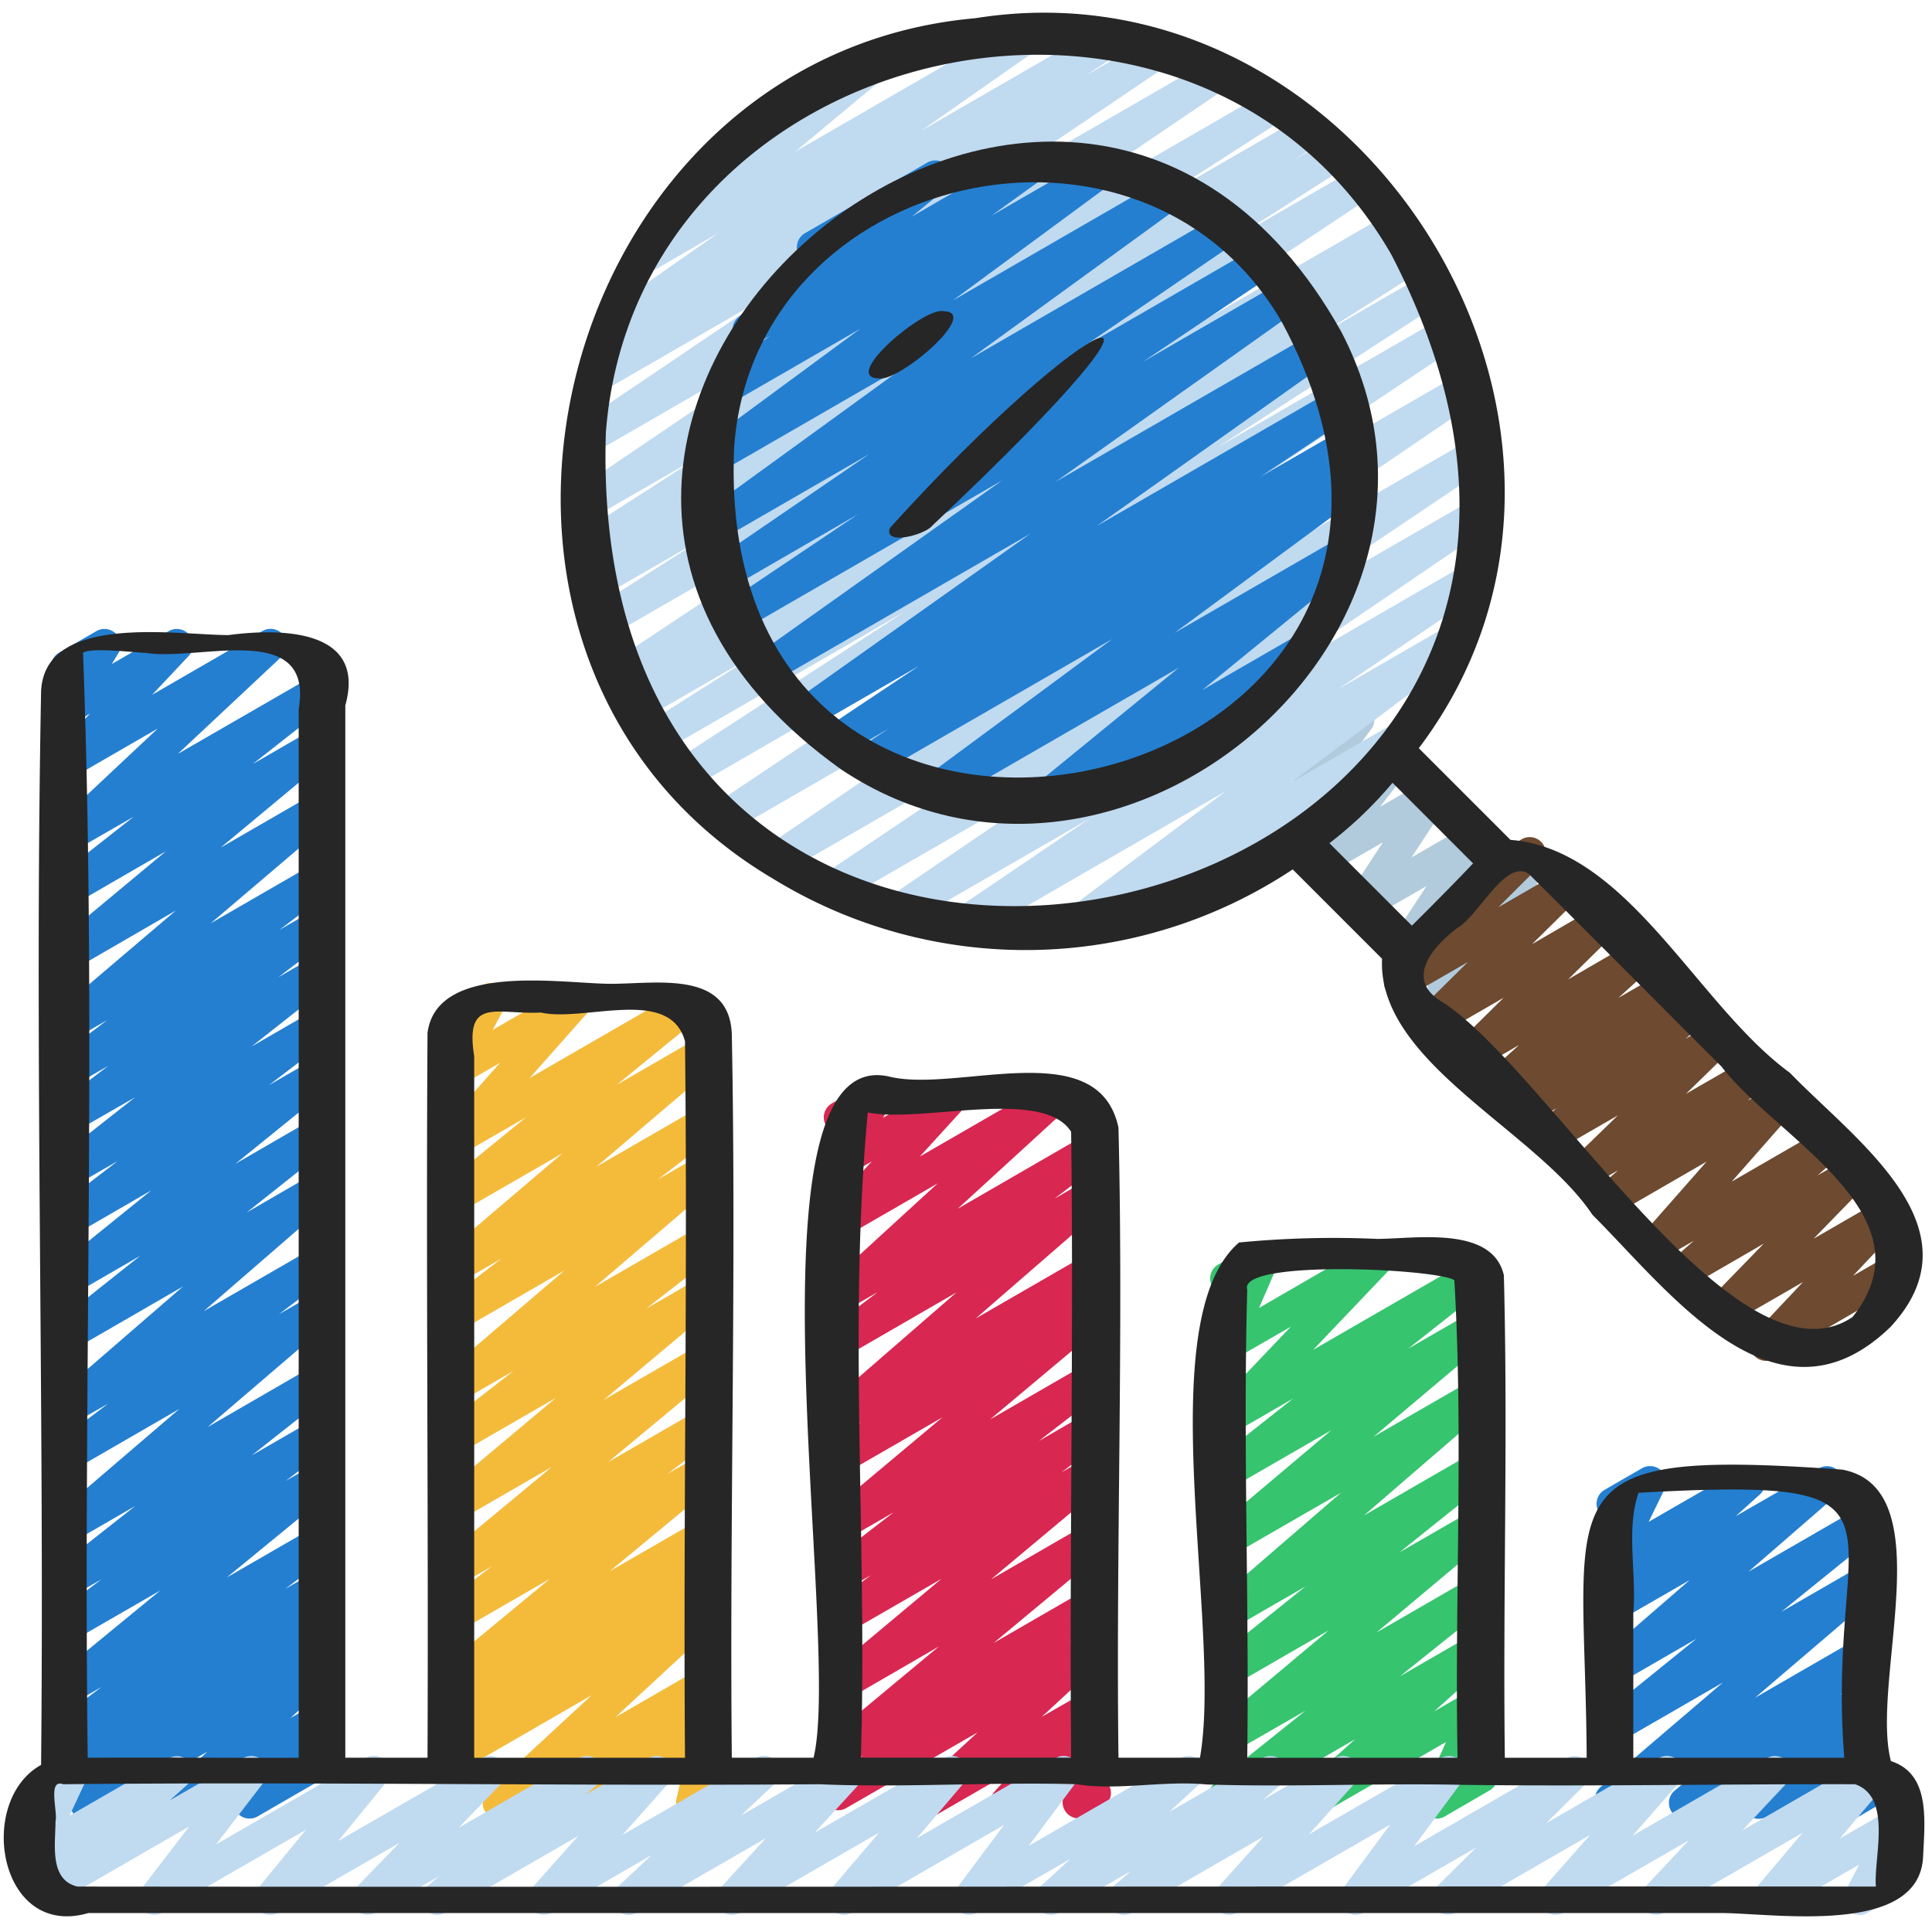
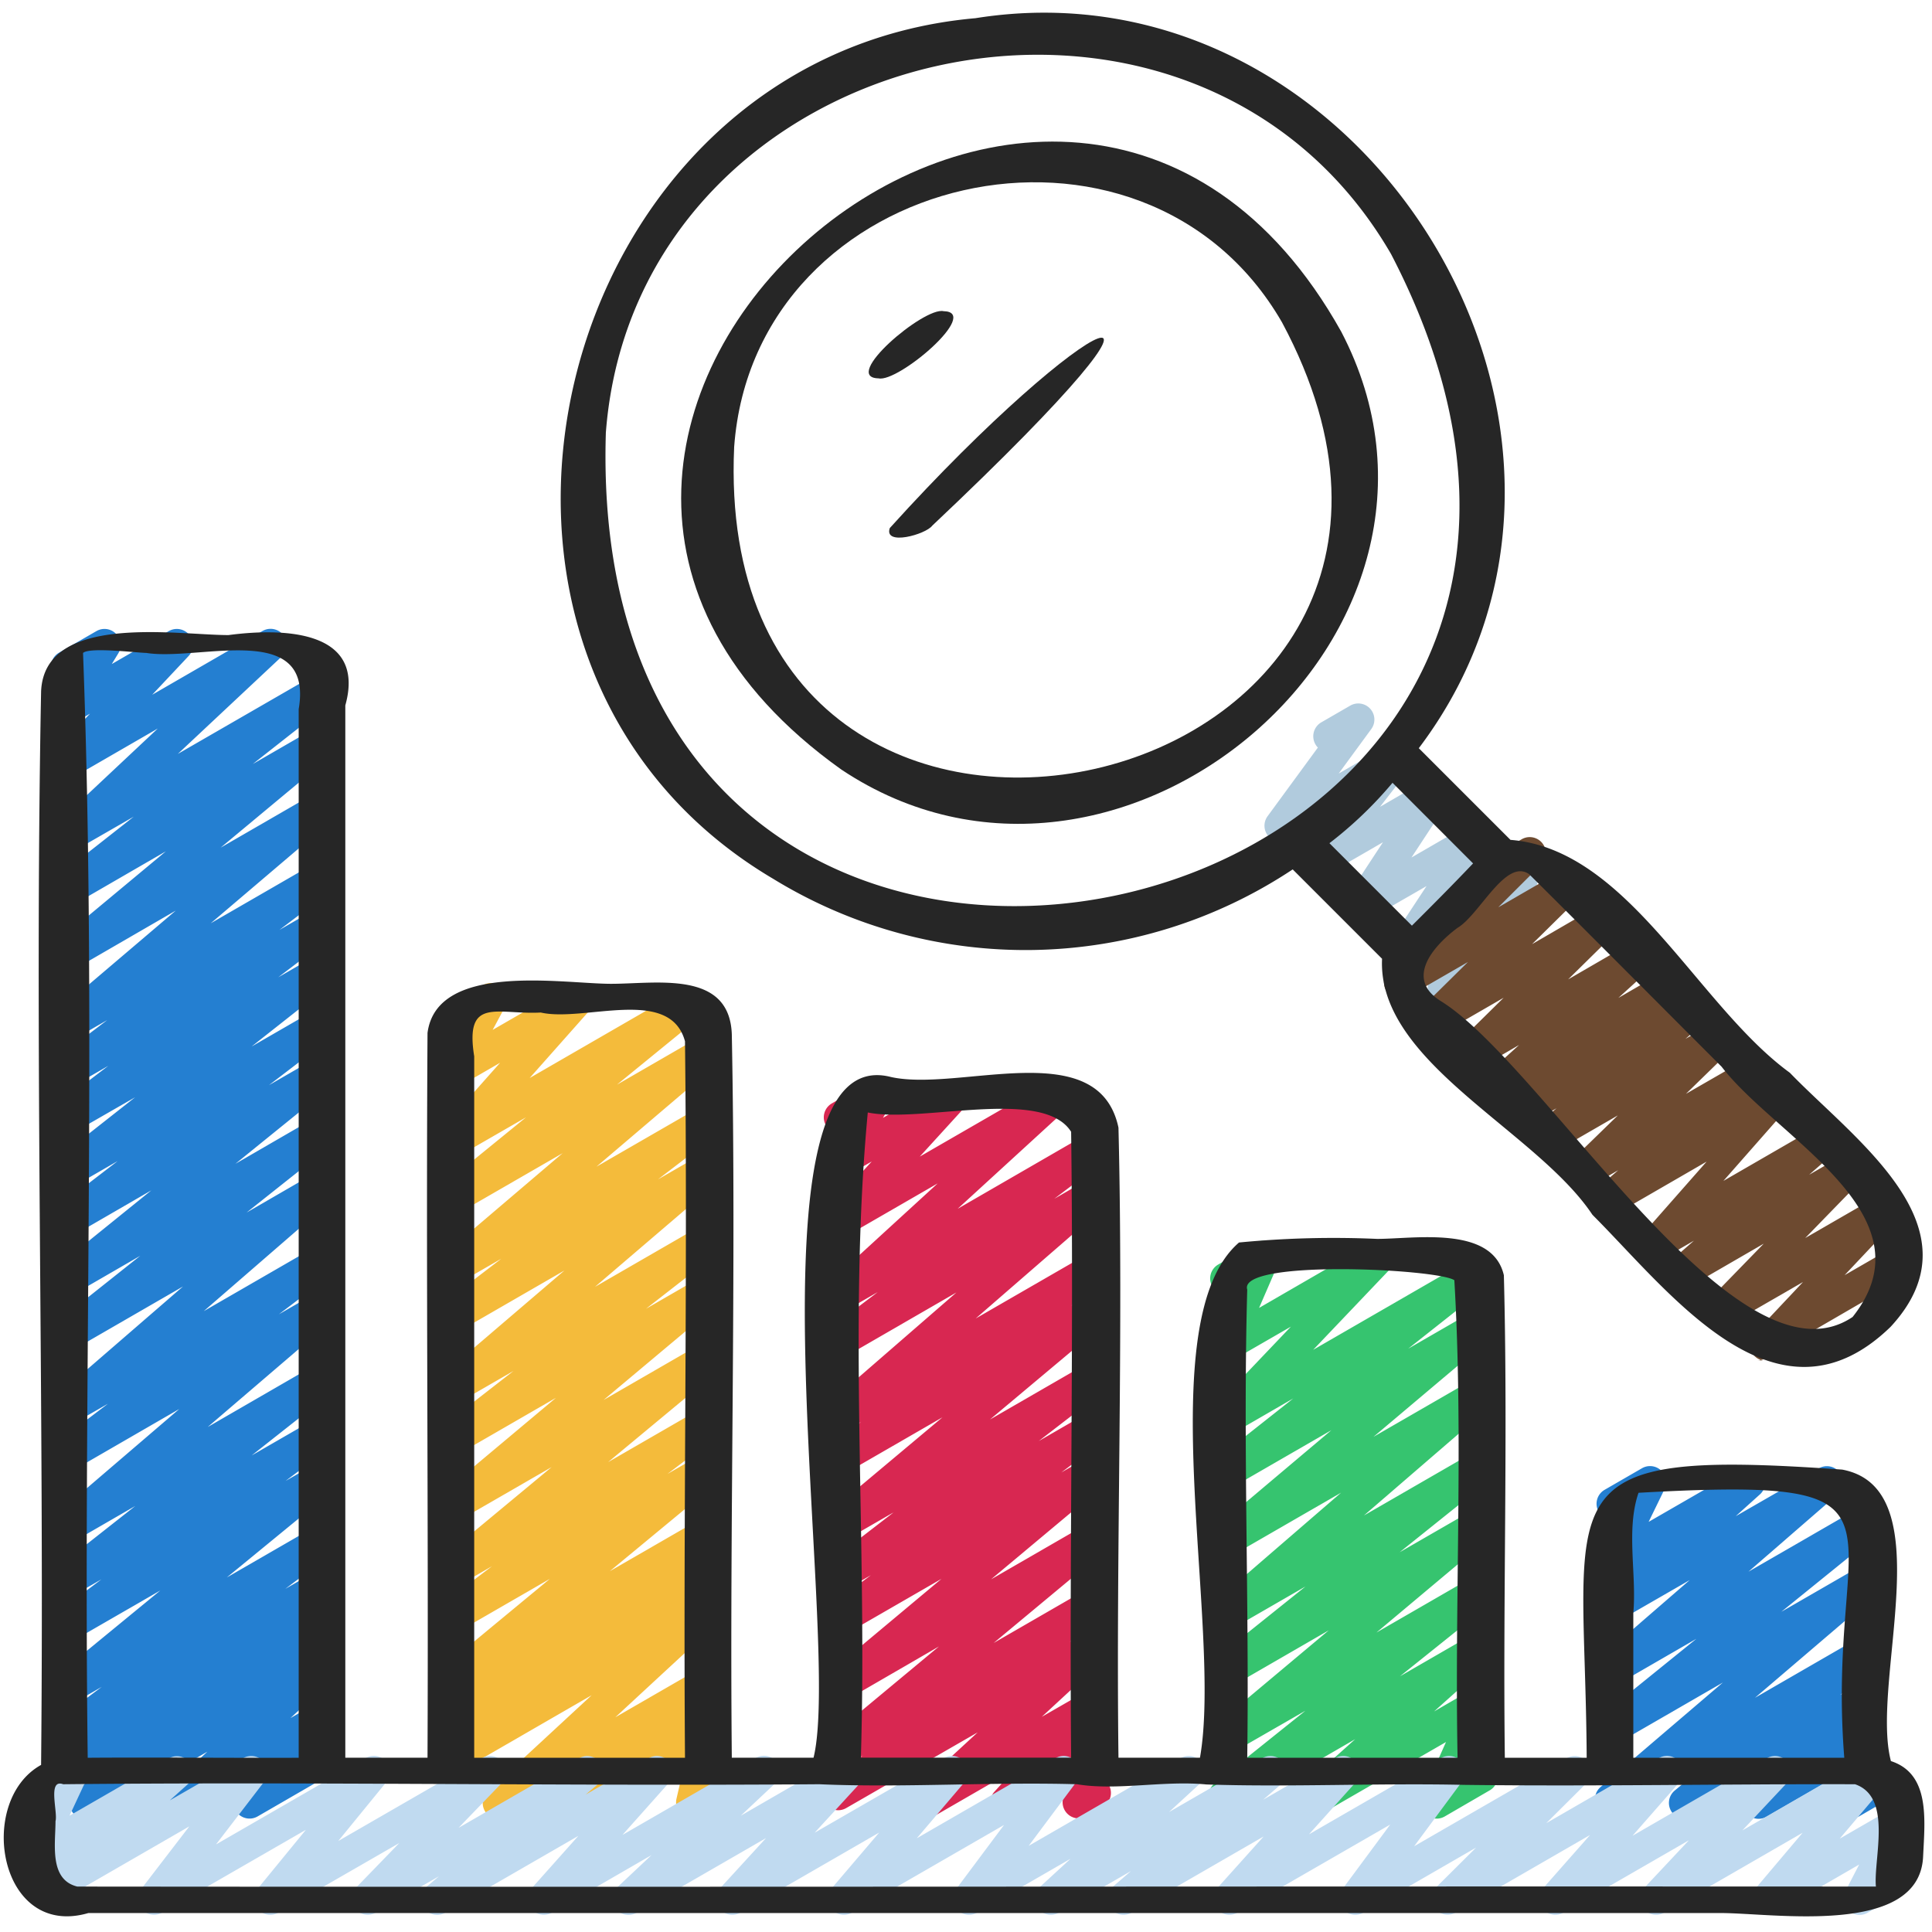
<svg xmlns="http://www.w3.org/2000/svg" id="Icons" height="512" viewBox="0 0 60 60" width="512">
  <path d="m44.837 31.177a.5.5 0 0 1 -.4-.795l1.02-1.4-1.588.917a.5.5 0 0 1 -.667-.709l1.1-1.672-1.792 1.032a.5.5 0 0 1 -.668-.707l1.107-1.686-1.8 1.041a.5.5 0 0 1 -.644-.74l.932-1.2-1.417.818a.5.5 0 0 1 -.654-.728l1.562-2.132a.425.425 0 0 1 -.076-.1.5.5 0 0 1 .182-.683l.9-.52a.5.5 0 0 1 .653.728l-1.013 1.382 1.572-.907a.5.5 0 0 1 .644.74l-.932 1.2 1.417-.819a.5.5 0 0 1 .668.708l-1.108 1.685 1.8-1.041a.5.5 0 0 1 .667.709l-1.102 1.672 1.793-1.035a.5.5 0 0 1 .654.727l-1.616 2.221a.553.553 0 0 1 .053.074.5.5 0 0 1 -.184.683l-.813.469a.5.5 0 0 1 -.25.068z" fill="#b1cbdd" />
-   <path d="m33.1 29.421a.5.5 0 0 1 -.3-.9l5.277-3.957-8.061 4.654a.5.5 0 0 1 -.53-.847l4.348-2.945-5.774 3.333a.5.5 0 0 1 -.531-.846l7.071-4.813-8.476 4.89a.5.5 0 0 1 -.529-.848l7.945-5.342-9.068 5.236a.5.5 0 0 1 -.532-.846l10.336-7.043-11.434 6.6a.5.5 0 0 1 -.529-.849l9.914-6.628-10.66 6.153a.5.5 0 0 1 -.522-.852l7.032-4.56-7.384 4.263a.5.5 0 0 1 -.517-.856l3.361-2.132-3.462 2a.5.5 0 0 1 -.515-.857l.673-.423-.628.363a.5.5 0 0 1 -.526-.85l9.735-6.467-9.853 5.688a.5.5 0 0 1 -.519-.855l3.489-2.222-3.29 1.9a.5.5 0 0 1 -.517-.856l.786-.5-.473.274a.5.5 0 0 1 -.521-.854l3.885-2.5-3.5 2.019a.5.5 0 0 1 -.531-.846l8.352-5.666-7.776 4.49a.5.5 0 0 1 -.531-.848l6.13-4.14-5.28 3.049a.5.5 0 0 1 -.523-.852l1.05-.688-.083.049a.5.5 0 0 1 -.536-.843l3.756-2.627-2.213 1.284a.5.5 0 0 1 -.569-.818l3.34-2.776a.5.5 0 0 1 -.244-.934l4.5-2.6a.5.5 0 0 1 .57.818l-3.013 2.51 7.114-4.108a.5.5 0 0 1 .537.843l-3.751 2.624 5.62-3.246a.5.5 0 0 1 .523.851l-1.043.685 2.035-1.175a.5.5 0 0 1 .531.847l-6.138 4.144 7.447-4.3a.5.5 0 0 1 .53.847l-8.354 5.667 9.6-5.541a.5.5 0 0 1 .52.854l-3.871 2.49 4.43-2.559a.5.5 0 0 1 .516.856l-.8.5 1.11-.64a.5.5 0 0 1 .518.855l-3.474 2.22 3.821-2.206a.5.5 0 0 1 .527.849l-9.735 6.467 10.3-5.946a.5.5 0 0 1 .516.856l-.676.425.72-.416a.5.5 0 0 1 .517.856l-3.373 2.139 3.414-1.97a.5.5 0 0 1 .523.852l-7.03 4.558 7.056-4.077a.5.5 0 0 1 .528.849l-9.913 6.628 9.9-5.713a.5.5 0 0 1 .531.846l-10.337 7.042 10.1-5.831a.5.5 0 0 1 .53.848l-7.949 5.345 7.414-4.281a.5.5 0 0 1 .531.846l-7.067 4.818 6.231-3.6a.5.5 0 0 1 .53.848l-4.348 2.946 3.245-1.874a.5.5 0 0 1 .549.833l-5.276 3.957 3.172-1.832a.5.5 0 0 1 .554.831l-2.424 1.85a.506.506 0 0 1 .159.169.5.5 0 0 1 -.183.684l-4.5 2.6a.5.5 0 0 1 -.554-.831l.726-.554-3.67 2.118a.491.491 0 0 1 -.259.07z" fill="#c0daf0" />
-   <path d="m32.232 25.457a.5.5 0 0 1 -.316-.888l4.69-3.83-7.3 4.215a.5.5 0 0 1 -.547-.835l5.781-4.271-7.288 4.207a.5.5 0 0 1 -.525-.85l.876-.578-1.338.772a.5.5 0 0 1 -.528-.849l2.8-1.867-3.252 1.878a.5.5 0 0 1 -.539-.841l7.26-5.15-7.923 4.575a.5.5 0 0 1 -.539-.841l7.585-5.388-7.966 4.6a.5.5 0 0 1 -.528-.848l4.016-2.7-3.951 2.286a.5.5 0 0 1 -.532-.845l4.832-3.309-4.619 2.667a.5.5 0 0 1 -.544-.838l6.476-4.7-6 3.463a.5.5 0 0 1 -.546-.835l4.95-3.647-3.994 2.306a.5.5 0 0 1 -.542-.839l1.738-1.254-.415.24a.5.5 0 0 1 -.567-.82l2.093-1.718a.492.492 0 0 1 -.215-.2.5.5 0 0 1 .185-.683l3.8-2.194a.5.5 0 0 1 .566.82l-1.048.859 3.664-2.117a.5.5 0 0 1 .542.839l-1.736 1.251 3.2-1.846a.5.5 0 0 1 .547.835l-4.95 3.647 6.493-3.749a.5.5 0 0 1 .544.838l-6.478 4.707 7.7-4.447a.5.5 0 0 1 .532.845l-4.833 3.306 5.428-3.136a.5.5 0 0 1 .528.848l-4.008 2.691 4.344-2.509a.5.5 0 0 1 .54.841l-7.589 5.39 7.991-4.613a.5.5 0 0 1 .539.84l-7.261 5.151 7.345-4.239a.5.5 0 0 1 .528.849l-2.8 1.867 2.505-1.446a.5.5 0 0 1 .525.85l-.876.578.429-.248a.5.5 0 0 1 .547.836l-5.783 4.271 4.988-2.879a.5.5 0 0 1 .566.821l-4.689 3.829 2.932-1.693a.5.5 0 0 1 .5.866l-8.29 4.789a.5.5 0 0 1 -.25.067z" fill="#247fd1" />
-   <path d="m54.848 42.263a.5.5 0 0 1 -.365-.843l1.51-1.605-2.3 1.327a.5.5 0 0 1 -.608-.782l1.69-1.737-2.275 1.317a.5.5 0 0 1 -.579-.809l.685-.6-.959.553a.5.5 0 0 1 -.625-.763l1.978-2.246-2.767 1.6a.5.5 0 0 1 -.578-.811l.6-.522-.862.5a.5.5 0 0 1 -.6-.791l1.45-1.411-1.936 1.117a.5.5 0 0 1 -.578-.811l.609-.527-.868.5a.5.5 0 0 1 -.57-.819l.036-.029-.2.115a.5.5 0 0 1 -.586-.8l1.026-.933-1.379.8a.5.5 0 0 1 -.6-.789l1.5-1.478-2.009 1.16a.5.5 0 0 1 -.6-.789l1.5-1.481-1.864 1.075a.5.5 0 0 1 -.6-.787l2.52-2.512a.435.435 0 0 1 -.038-.057.5.5 0 0 1 .183-.683l1.475-.852a.5.5 0 0 1 .6.787l-1.333 1.33 1.949-1.126a.5.5 0 0 1 .6.79l-1.5 1.48 2.02-1.172a.5.5 0 0 1 .6.79l-1.5 1.477 2-1.159a.5.5 0 0 1 .586.8l-1.026.934 1.381-.8a.5.5 0 0 1 .568.82l-.033.026.2-.114a.5.5 0 0 1 .577.811l-.608.528.868-.5a.5.5 0 0 1 .6.791l-1.454 1.417 1.941-1.118a.5.5 0 0 1 .577.81l-.6.521.86-.5a.5.5 0 0 1 .625.762l-1.98 2.25 2.769-1.6a.5.5 0 0 1 .579.809l-.685.6.959-.553a.5.5 0 0 1 .609.781l-1.69 1.737 2.118-1.222a.5.5 0 0 1 .614.775l-1.509 1.6 1.136-.655a.5.5 0 0 1 .5.865l-4.082 2.368a.49.49 0 0 1 -.252.063z" fill="#6d4a30" />
+   <path d="m54.848 42.263a.5.5 0 0 1 -.365-.843l1.51-1.605-2.3 1.327a.5.5 0 0 1 -.608-.782l1.69-1.737-2.275 1.317a.5.5 0 0 1 -.579-.809l.685-.6-.959.553a.5.5 0 0 1 -.625-.763l1.978-2.246-2.767 1.6a.5.5 0 0 1 -.578-.811l.6-.522-.862.5a.5.5 0 0 1 -.6-.791l1.45-1.411-1.936 1.117a.5.5 0 0 1 -.578-.811l.609-.527-.868.5a.5.5 0 0 1 -.57-.819l.036-.029-.2.115a.5.5 0 0 1 -.586-.8l1.026-.933-1.379.8a.5.5 0 0 1 -.6-.789l1.5-1.478-2.009 1.16a.5.5 0 0 1 -.6-.789l1.5-1.481-1.864 1.075a.5.5 0 0 1 -.6-.787l2.52-2.512a.435.435 0 0 1 -.038-.057.5.5 0 0 1 .183-.683l1.475-.852a.5.5 0 0 1 .6.787l-1.333 1.33 1.949-1.126a.5.5 0 0 1 .6.79l-1.5 1.48 2.02-1.172a.5.5 0 0 1 .6.79l-1.5 1.477 2-1.159a.5.5 0 0 1 .586.8l-1.026.934 1.381-.8a.5.5 0 0 1 .568.82l-.033.026.2-.114a.5.5 0 0 1 .577.811l-.608.528.868-.5a.5.5 0 0 1 .6.791l-1.454 1.417 1.941-1.118a.5.5 0 0 1 .577.81a.5.5 0 0 1 .625.762l-1.98 2.25 2.769-1.6a.5.5 0 0 1 .579.809l-.685.6.959-.553a.5.5 0 0 1 .609.781l-1.69 1.737 2.118-1.222a.5.5 0 0 1 .614.775l-1.509 1.6 1.136-.655a.5.5 0 0 1 .5.865l-4.082 2.368a.49.49 0 0 1 -.252.063z" fill="#6d4a30" />
  <path d="m2.665 56.5a.5.5 0 0 1 -.3-.9l.789-.6-.874.5a.5.5 0 0 1 -.545-.837l.459-.334a.5.5 0 0 1 -.465-.872l1.431-1.07-.88.508a.5.5 0 0 1 -.567-.82l3.265-2.681-2.698 1.556a.5.5 0 0 1 -.551-.832l1.421-1.07-.87.5a.5.5 0 0 1 -.559-.825l2.479-1.953-1.92 1.11a.5.5 0 0 1 -.575-.813l3.862-3.309-3.287 1.9a.5.5 0 0 1 -.552-.831l1.625-1.233-1.073.616a.5.5 0 0 1 -.58-.81l3.983-3.447-3.403 1.965a.5.5 0 0 1 -.56-.824l2.635-2.094-2.075 1.2a.5.5 0 0 1 -.564-.821l2.984-2.412-2.419 1.4a.5.5 0 0 1 -.554-.829l1.926-1.48-1.372.792a.5.5 0 0 1 -.559-.825l2.473-1.948-1.914 1.1a.5.5 0 0 1 -.552-.831l1.634-1.246-1.083.625a.5.5 0 0 1 -.551-.831l1.6-1.214-1.049.605a.5.5 0 0 1 -.574-.813l3.753-3.193-3.179 1.84a.5.5 0 0 1 -.569-.818l3.439-2.862-2.87 1.661a.5.5 0 0 1 -.558-.826l2.43-1.911-1.872 1.077a.5.5 0 0 1 -.592-.8l3.212-3.015-2.62 1.514a.5.5 0 0 1 -.614-.776l1.129-1.2-.515.3a.5.5 0 0 1 -.677-.692l.355-.584a.5.5 0 0 1 -.125-.917l1.161-.67a.5.5 0 0 1 .678.693l-.2.329 1.769-1.022a.5.5 0 0 1 .614.776l-1.128 1.2 3.419-1.976a.5.5 0 0 1 .592.8l-3.215 3.013 4.2-2.423a.5.5 0 0 1 .558.826l-2.43 1.911 1.873-1.082a.5.5 0 0 1 .569.817l-3.44 2.862 2.871-1.658a.5.5 0 0 1 .574.814l-3.753 3.193 3.181-1.837a.5.5 0 0 1 .551.831l-1.6 1.213 1.048-.605a.5.5 0 0 1 .552.831l-1.636 1.245 1.087-.627a.5.5 0 0 1 .559.826l-2.473 1.95 1.915-1.105a.5.5 0 0 1 .555.829l-1.93 1.476 1.376-.794a.5.5 0 0 1 .565.821l-2.983 2.415 2.42-1.4a.5.5 0 0 1 .561.824l-2.634 2.09 2.074-1.2a.5.5 0 0 1 .578.81l-3.983 3.453 3.407-1.967a.5.5 0 0 1 .553.831l-1.626 1.233 1.075-.62a.5.5 0 0 1 .575.813l-3.861 3.308 3.287-1.9a.5.5 0 0 1 .56.825l-2.481 1.958 1.923-1.11a.5.5 0 0 1 .551.832l-1.423 1.07.873-.5a.5.5 0 0 1 .568.82l-3.266 2.678 2.7-1.558a.5.5 0 0 1 .551.832l-1.434 1.08.884-.51a.5.5 0 0 1 .545.837l-.455.329a.5.5 0 0 1 .462.873l-.791.6.241-.139a.5.5 0 0 1 .591.8l-1.316 1.222.727-.418a.5.5 0 0 1 .629.758l-.417.484a.516.516 0 0 1 .472.249.5.5 0 0 1 -.183.682l-2.249 1.3a.5.5 0 0 1 -.629-.759l.321-.372-1.976 1.14a.5.5 0 0 1 -.591-.8l1.315-1.22-3.525 2.031a.491.491 0 0 1 -.25.069z" fill="#247fd1" />
  <path d="m15.492 56.494a.5.5 0 0 1 -.34-.867l3.221-2.98-4.093 2.364a.5.5 0 0 1 -.544-.837l.436-.318a.5.5 0 0 1 -.435-.884l.38-.276a.489.489 0 0 1 -.5-.207.5.5 0 0 1 .092-.671l3.368-2.786-2.8 1.616a.5.5 0 0 1 -.551-.831l1.554-1.177-1 .579a.5.5 0 0 1 -.569-.818l3.42-2.839-2.851 1.645a.5.5 0 0 1 -.571-.815l3.556-2.981-2.985 1.723a.5.5 0 0 1 -.556-.827l2.223-1.731-1.667.962a.5.5 0 0 1 -.575-.812l3.824-3.27-3.249 1.875a.5.5 0 0 1 -.553-.829l1.841-1.411-1.288.743a.5.5 0 0 1 -.574-.813l3.767-3.208-3.193 1.842a.5.5 0 0 1 -.566-.82l2.621-2.135-2.055 1.184a.5.5 0 0 1 -.624-.765l1.875-2.114-1.251.723a.5.5 0 0 1 -.69-.669l.461-.86a.5.5 0 0 1 -.218-.931l1.161-.671a.5.5 0 0 1 .691.67l-.385.717 2.4-1.384a.5.5 0 0 1 .624.765l-1.875 2.114 4.768-2.754a.5.5 0 0 1 .566.821l-2.623 2.14 2.559-1.478a.5.5 0 0 1 .574.814l-3.769 3.21 3.2-1.846a.5.5 0 0 1 .553.829l-1.842 1.412 1.291-.745a.5.5 0 0 1 .575.812l-3.823 3.27 3.251-1.877a.5.5 0 0 1 .556.827l-2.223 1.731 1.668-.963a.5.5 0 0 1 .572.815l-3.557 2.981 2.987-1.724a.5.5 0 0 1 .57.817l-3.417 2.837 2.85-1.645a.5.5 0 0 1 .552.831l-1.559 1.181 1.009-.583a.5.5 0 0 1 .569.819l-3.367 2.784 2.8-1.616a.5.5 0 0 1 .543.838l-.379.274a.5.5 0 0 1 .507.22.5.5 0 0 1 -.125.677l-.433.316a.5.5 0 0 1 .48.847l-3.223 2.981 2.636-1.521a.5.5 0 0 1 .648.129.5.5 0 0 1 -.045.658l-1.048 1.037.444-.256a.5.5 0 0 1 .737.545l-.3 1.293a.5.5 0 0 1 .065.9l-.5.29a.5.5 0 0 1 -.737-.546l.24-1.039-2.766 1.6a.5.5 0 0 1 -.6-.787l1.047-1.042-3.187 1.839a.489.489 0 0 1 -.251.062z" fill="#f4bb3b" />
  <path d="m28.723 56.49a.5.5 0 0 1 -.339-.867l1.978-1.823-4.082 2.351a.5.5 0 0 1 -.668-.158.5.5 0 0 1 .119-.676l1.069-.8-.52.3a.5.5 0 0 1 -.569-.817l3.449-2.868-2.88 1.668a.5.5 0 0 1 -.57-.817l3.528-2.95-2.958 1.706a.5.5 0 0 1 -.55-.832l1.317-.989-.767.442a.5.5 0 0 1 -.555-.828l2.031-1.567-1.476.851a.5.5 0 0 1 -.571-.816l3.56-2.984-2.989 1.725a.5.5 0 0 1 -.548-.834l1.009-.75-.461.266a.5.5 0 0 1 -.578-.811l4-3.473-3.422 1.977a.5.5 0 0 1 -.551-.831l1.53-1.158-.979.564a.5.5 0 0 1 -.653-.136.5.5 0 0 1 .065-.665l3.429-3.139-2.841 1.64a.5.5 0 0 1 -.62-.77l1.412-1.55-.792.457a.5.5 0 0 1 -.68-.685l.382-.653a.5.5 0 0 1 -.149-.922l1.161-.67a.5.5 0 0 1 .681.685l-.253.432 1.935-1.115a.5.5 0 0 1 .64.119.5.5 0 0 1 -.019.65l-1.413 1.55 4.018-2.319a.5.5 0 0 1 .588.8l-3.429 3.139 3.979-2.3a.5.5 0 0 1 .551.831l-1.53 1.159.981-.566a.5.5 0 0 1 .578.811l-4 3.473 3.43-1.979a.5.5 0 0 1 .547.834l-1.009.751.464-.268a.5.5 0 0 1 .571.816l-3.559 2.983 2.99-1.726a.5.5 0 0 1 .556.828l-2.031 1.567 1.473-.851a.5.5 0 0 1 .55.832l-1.322.994.774-.447a.5.5 0 0 1 .571.817l-3.528 2.95 2.96-1.709a.5.5 0 0 1 .57.817l-3.449 2.868 2.882-1.664a.5.5 0 0 1 .549.834l-1.069.795.522-.3a.5.5 0 0 1 .589.8l-1.978 1.828 1.392-.8a.5.5 0 0 1 .621.768l-.612.675a.5.5 0 0 1 .72.589l-.224.7a.517.517 0 0 1 .183.183.5.5 0 0 1 -.184.683l-.5.29a.5.5 0 0 1 -.726-.585l.111-.349-1.633.942a.5.5 0 0 1 -.621-.768l.611-.674-2.516 1.452a.489.489 0 0 1 -.253.067z" fill="#d82751" />
  <path d="m40.63 56.49a.5.5 0 0 1 -.334-.872l1.79-1.606-3.806 2.2a.5.5 0 0 1 -.562-.823l2.822-2.261-2.26 1.3a.5.5 0 0 1 -.571-.816l3.557-2.981-2.986 1.725a.5.5 0 0 1 -.562-.823l2.826-2.264-2.264 1.306a.5.5 0 0 1 -.577-.811l3.946-3.408-3.369 1.944a.5.5 0 0 1 -.572-.815l3.639-3.069-3.067 1.77a.5.5 0 0 1 -.559-.826l2.442-1.93-1.883 1.089a.5.5 0 0 1 -.612-.778l2.422-2.541-1.81 1.044a.5.5 0 0 1 -.708-.633l.62-1.42a.505.505 0 0 1 -.542-.238.5.5 0 0 1 .183-.682l1.161-.67a.5.5 0 0 1 .708.632l-.6 1.385 3.49-2.018a.5.5 0 0 1 .612.777l-2.422 2.543 4.833-2.79a.5.5 0 0 1 .56.825l-2.441 1.929 1.989-1.148a.5.5 0 0 1 .572.815l-3.639 3.07 3.071-1.772a.5.5 0 0 1 .577.811l-3.946 3.405 3.372-1.946a.5.5 0 0 1 .563.823l-2.825 2.264 2.265-1.306a.5.5 0 0 1 .572.816l-3.558 2.984 2.99-1.726a.5.5 0 0 1 .563.823l-2.823 2.262 2.264-1.308a.5.5 0 0 1 .584.8l-1.789 1.6 1.208-.7a.5.5 0 0 1 .707.636l-.751 1.685.045-.025a.5.5 0 1 1 .5.865l-1.378.8a.5.5 0 0 1 -.707-.636l.747-1.676-4.027 2.323a.489.489 0 0 1 -.25.067z" fill="#36c46f" />
  <path d="m52.331 56.491a.5.5 0 0 1 -.32-.885l1.156-.96-2.887 1.666a.5.5 0 0 1 -.574-.813l3.8-3.247-3.226 1.863a.5.5 0 0 1 -.564-.821l2.967-2.4-2.4 1.387a.5.5 0 0 1 -.578-.81l2.77-2.4-2.195 1.264a.5.5 0 0 1 -.584-.8l.761-.684-.177.1a.5.5 0 0 1 -.7-.652l.535-1.1a.511.511 0 0 1 -.466-.249.5.5 0 0 1 .183-.682l1.161-.67a.5.5 0 0 1 .7.652l-.493 1.013 2.883-1.663a.5.5 0 0 1 .584.8l-.763.687 2.584-1.487a.5.5 0 0 1 .578.81l-2.766 2.4 3.423-1.976a.5.5 0 0 1 .564.821l-2.965 2.4 2.407-1.389a.5.5 0 0 1 .574.813l-3.8 3.247 3.235-1.868a.5.5 0 0 1 .571.817l-1.158.963.592-.342a.5.5 0 0 1 .6.792l-.49.474a.5.5 0 0 1 .631.6l-.284 1.064a.5.5 0 0 1 .045.888l-.5.29a.5.5 0 0 1 -.734-.556l.2-.785-2.342 1.352a.5.5 0 0 1 -.6-.792l.453-.437-2.146 1.238a.491.491 0 0 1 -.245.067z" fill="#247fd1" />
  <path d="m13.578 59.47a.5.5 0 0 1 -.322-.882l.377-.319-1.964 1.131a.5.5 0 0 1 -.61-.779l1.341-1.384-3.756 2.163a.5.5 0 0 1 -.638-.749l1.494-1.825-4.467 2.574a.5.5 0 0 1 -.646-.737l1.492-1.943-4.252 2.454a.5.5 0 0 1 -.584-.8l.57-.513-.333.193a.5.5 0 0 1 -.7-.646l.565-1.208a.491.491 0 0 1 -.495-.25.5.5 0 0 1 .183-.682l1.161-.67a.5.5 0 0 1 .7.645l-.534 1.144 3.1-1.787a.5.5 0 0 1 .584.8l-.57.512 2.281-1.312a.5.5 0 0 1 .646.737l-1.493 1.944 4.65-2.683a.5.5 0 0 1 .638.749l-1.491 1.827 4.463-2.574a.5.5 0 0 1 .61.779l-1.337 1.386 3.752-2.165a.5.5 0 0 1 .572.814l-.377.319 1.964-1.133a.5.5 0 0 1 .623.765l-1.444 1.62 4.134-2.385a.5.5 0 0 1 .593.8l-1.051.987 3.093-1.787a.5.5 0 0 1 .619.77l-1.419 1.546 4.017-2.316a.5.5 0 0 1 .631.756l-1.476 1.733 4.312-2.489a.5.5 0 0 1 .651.731l-1.488 1.993 4.721-2.724a.5.5 0 0 1 .589.8l-.953.876 2.905-1.676a.5.5 0 0 1 .576.811l-.557.482 2.24-1.293a.5.5 0 0 1 .622.766l-1.438 1.6 4.1-2.366a.5.5 0 0 1 .652.73l-1.486 2.007 4.742-2.737a.5.5 0 0 1 .6.787l-1.239 1.233 3.5-2.022a.5.5 0 0 1 .625.763l-1.446 1.65 4.178-2.411a.5.5 0 0 1 .614.774l-1.382 1.472 3.854-2.225a.5.5 0 0 1 .632.755l-1.461 1.724 1.585-.914a.493.493 0 0 1 .595.072.5.5 0 0 1 .1.591l-.489.947a.5.5 0 0 1 .242.932l-1.16.67a.5.5 0 0 1 -.7-.662l.43-.831-2.584 1.495a.5.5 0 0 1 -.632-.755l1.46-1.727-4.3 2.482a.5.5 0 0 1 -.615-.774l1.384-1.475-3.9 2.249a.5.5 0 0 1 -.625-.763l1.455-1.65-4.181 2.413a.5.5 0 0 1 -.6-.787l1.241-1.234-3.5 2.021a.5.5 0 0 1 -.652-.73l1.486-2.007-4.747 2.737a.5.5 0 0 1 -.622-.766l1.437-1.6-4.1 2.366a.5.5 0 0 1 -.577-.811l.558-.482-2.239 1.293a.5.5 0 0 1 -.589-.8l.953-.876-2.905 1.676a.5.5 0 0 1 -.651-.731l1.488-1.993-4.722 2.724a.5.5 0 0 1 -.631-.756l1.477-1.733-4.313 2.489a.5.5 0 0 1 -.619-.77l1.417-1.547-4.016 2.317a.5.5 0 0 1 -.592-.8l1.051-.988-3.093 1.788a.5.5 0 0 1 -.623-.765l1.444-1.62-4.133 2.385a.493.493 0 0 1 -.25.07z" fill="#c0daf0" />
  <g fill="#262626">
    <path d="m24.008 27.29a14.991 14.991 0 0 0 16.138-.29l2.775 2.775c-.151 3.225 4.779 5.316 6.535 7.953 2.427 2.424 5.728 6.907 9.258 3.478 2.843-3.072-1.1-5.788-3.129-7.891-2.883-2.1-5.022-6.948-8.676-7.232l-2.847-2.847c7.393-9.781-1.671-24.6-13.768-22.671-13.231 1.169-17.85 19.882-6.286 26.725zm29.457 5.836c1.693 2.21 6.589 4.606 4.069 7.774-3.609 2.432-9.555-7.8-12.781-9.806-1.154-.709-.207-1.742.509-2.277.683-.4 1.495-2.173 2.224-1.671 2.001 1.985 3.986 3.987 5.979 5.98zm-7.951-6.546.234.234c-.64.672-1.252 1.288-1.9 1.933l-2.561-2.561a12.462 12.462 0 0 0 1.959-1.876zm-26.7-13.125c.925-12.3 18.207-16.226 24.386-5.566 11.133 21.416-25.121 29.702-24.385 5.566z" />
    <path d="m26.13 23.9c8.6 5.738 20.4-4.267 15.523-13.6-8.635-15.462-30.179 3.159-15.523 13.6zm-3.33-10.019c.627-8.626 12.705-11.343 17.014-3.87 7.992 14.912-17.778 20.768-17.014 3.87z" />
    <path d="m2.745 59.411h50.685c1.655 0 6.179.739 6.294-1.753.053-1.144.225-2.569-1-2.966-.648-2.465 1.612-8.466-1.512-9.052-9.416-.673-7.984.627-7.936 8.949h-2.542c-.062-4.989.1-10.023-.03-14.985-.359-1.554-2.769-1.129-3.934-1.129a30.481 30.481 0 0 0 -4.291.112c-2.81 2.421-.5 11.958-1.213 16h-2.531c-.08-6.519.16-13.053 0-19.567-.615-2.905-4.922-1.1-7.063-1.572-4.793-1.24-1.5 17.482-2.407 21.139h-2.538c-.072-7.486.145-14.982 0-22.464-.069-2-2.329-1.57-3.75-1.57-1.5 0-5.41-.692-5.7 1.525-.048 7.484.032 15.01 0 22.509h-2.553v-32.68c.664-2.38-2-2.4-3.629-2.184-1.623 0-5.724-.7-5.819 1.757-.212 11.1.109 22.224 0 33.331-2.024 1.122-1.314 5.412 1.469 4.6zm47.979-9.318c.108-1.222-.233-2.582.162-3.733 9.18-.511 5.791.7 6.39 8.229h-6.552zm-11.99-10.042c-.3-.949 5.907-.648 6.432-.293.287 4.879.005 9.9.1 14.831h-6.532c.066-4.843-.134-9.7 0-14.538zm-1.27 15.367c2.583.087 5.365-.047 8.015.013 3.965.05 8.107-.029 12.13-.02 1.176.4.57 2.313.649 3.178-18.57-.012-37.293.019-55.858 0-.882-.217-.676-1.328-.676-2.031.078-.279-.258-1.329.239-1.147 7.793-.08 15.667.06 23.483 0 2.548.114 5.36-.076 8 0 1.224.207 2.702-.122 4.018.007zm-10.514-20.869c1.657.342 5.44-.792 6.315.6.084 6.445-.056 12.965 0 19.437h-6.53c.206-6.627-.398-13.543.215-20.037zm-12.223-1.744c-.3-1.872.721-1.284 2.067-1.36 1.349.308 4.012-.826 4.479.893.086 7.391-.057 14.84 0 22.251h-6.546zm-10.185-12.528c1.638.266 5.208-1.039 4.734 1.747v32.565c-2.184.009-4.368-.016-6.552 0-.144-11.4.278-23-.145-34.31.183-.191 1.721-.002 1.963-.002z" />
    <path d="m27.284 11.75c.607.142 3.2-2.065 2.018-2.086-.602-.142-3.202 2.065-2.018 2.086z" />
    <path d="m27.633 16.4c-.193.563 1.117.2 1.32-.076 9.279-8.754 4.863-6.768-1.32.076z" />
  </g>
</svg>